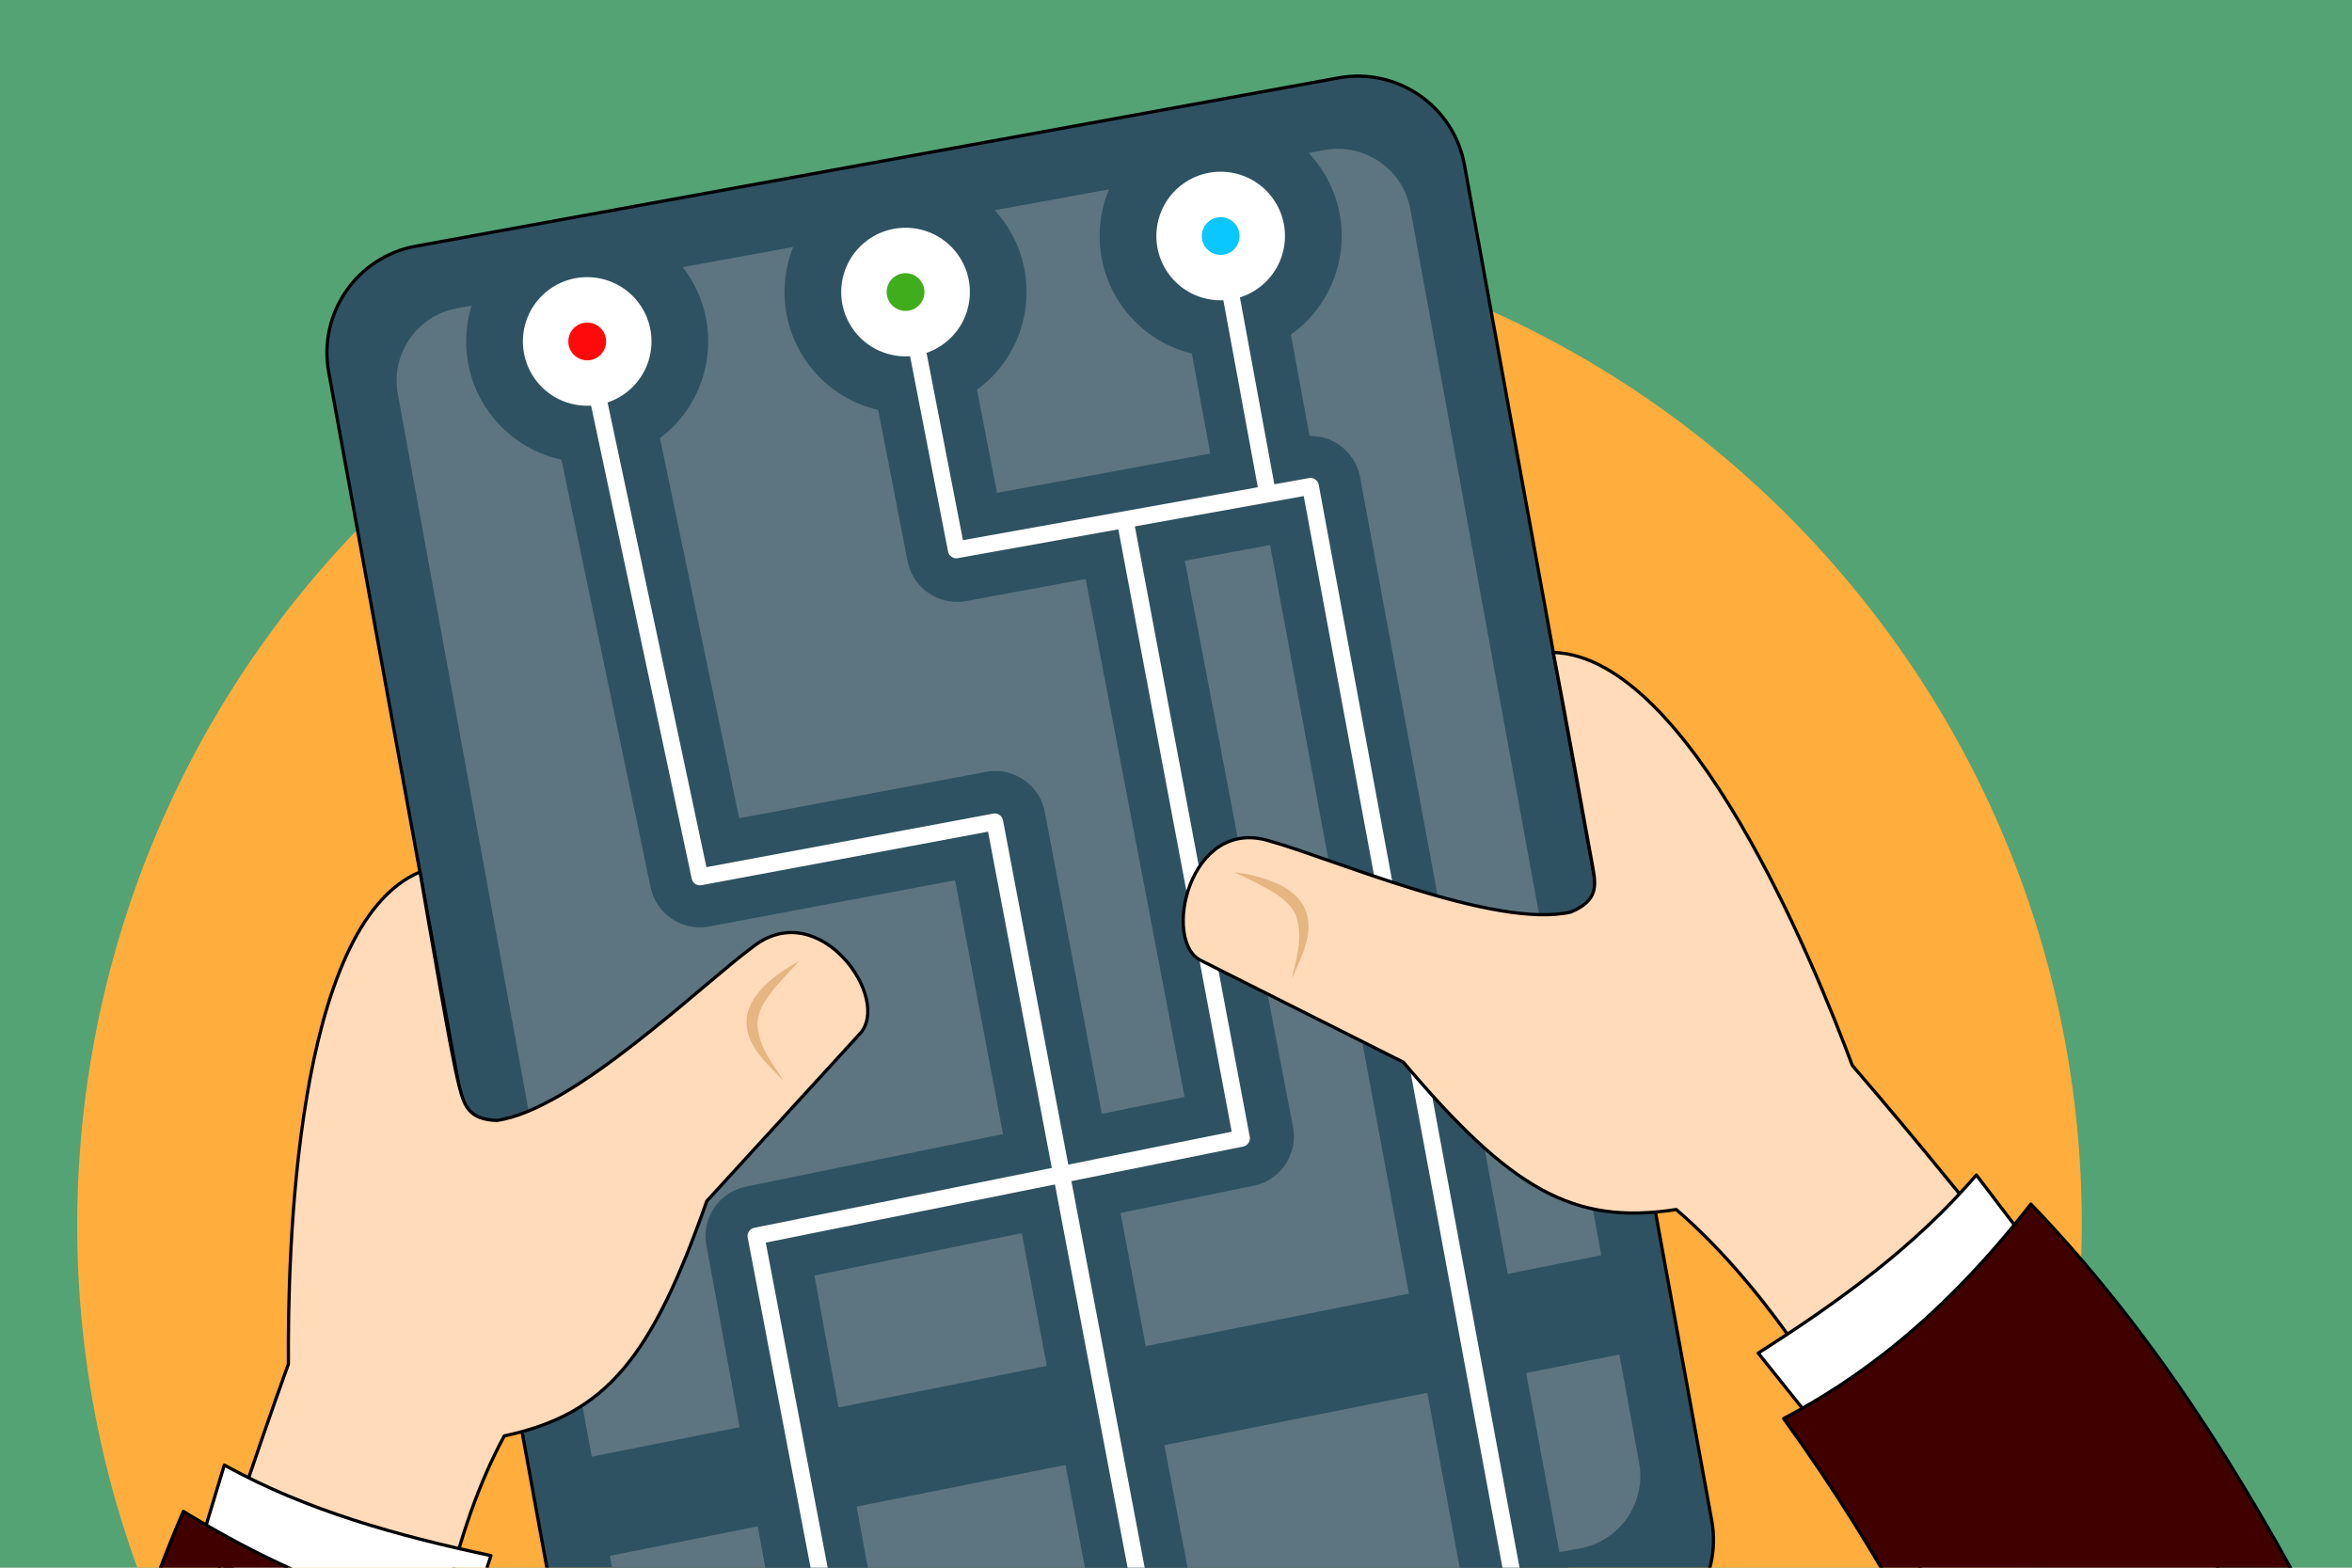
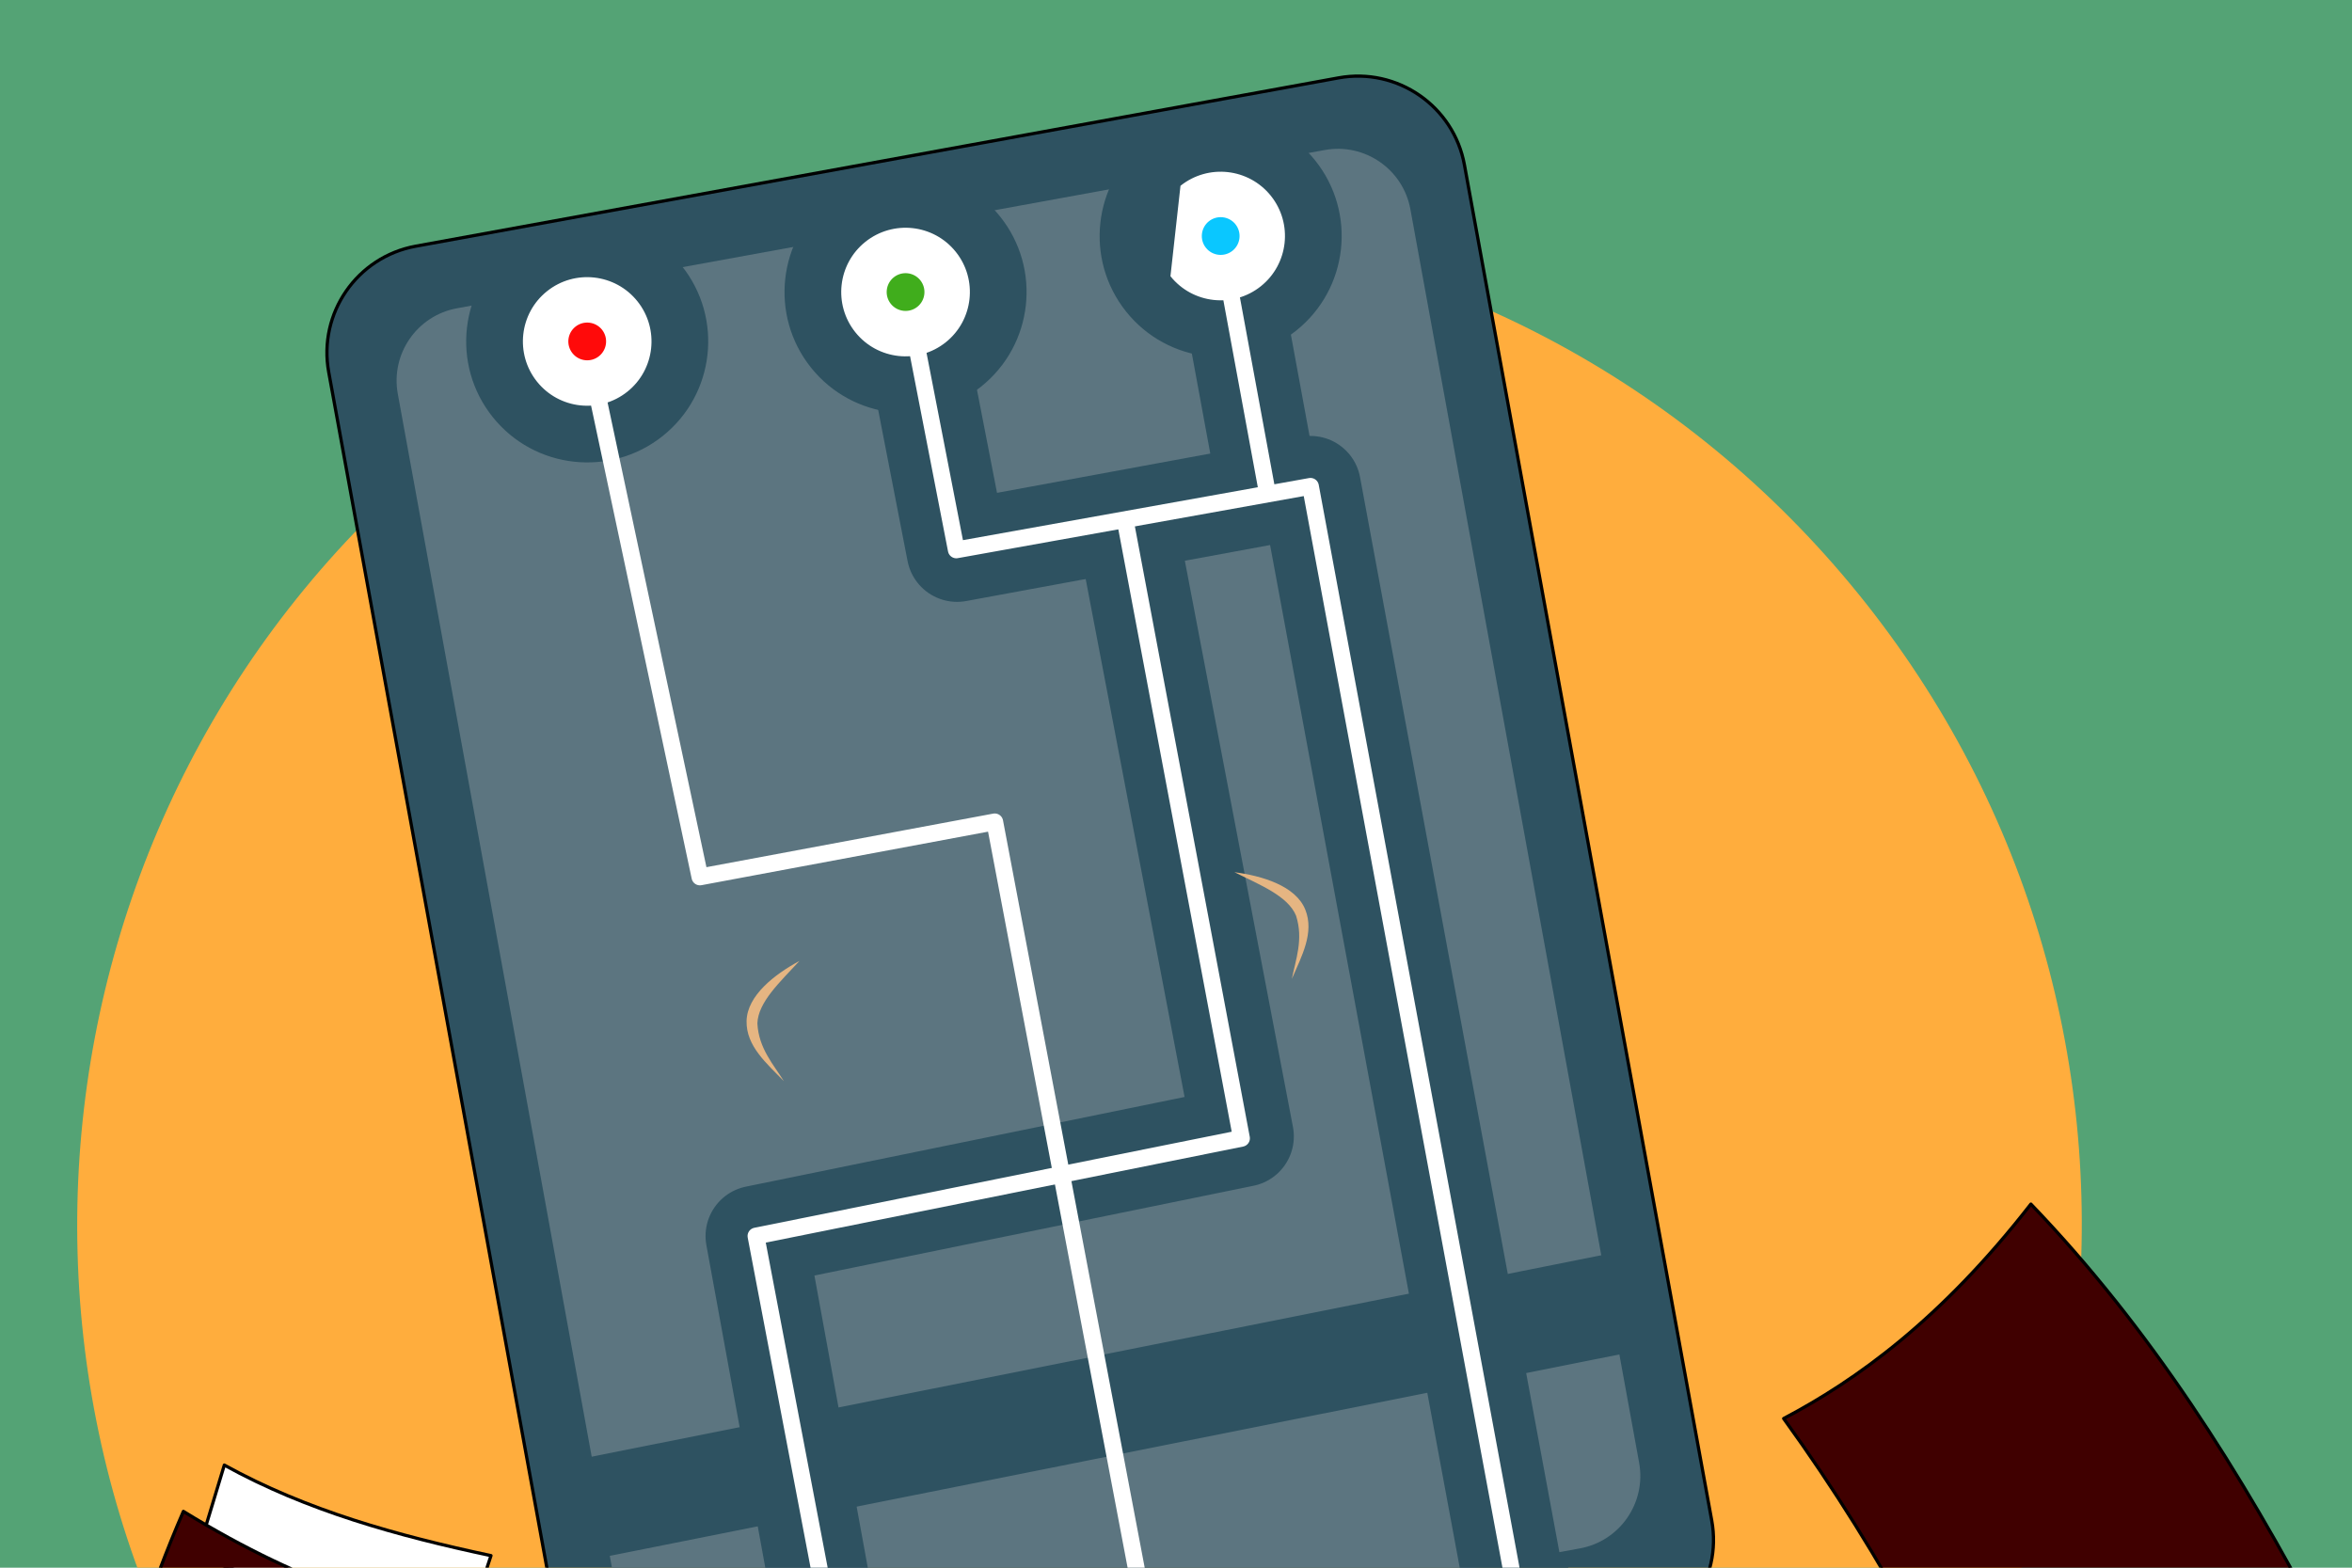
<svg xmlns="http://www.w3.org/2000/svg" version="1.2" baseProfile="tiny" x="0px" y="0px" viewBox="0 0 729 486" overflow="auto" xml:space="preserve">
  <g id="Layer_1">
    <g>
      <rect x="-76.59" y="-71.47" fill-rule="evenodd" fill="#54A375" width="883.47" height="588.98" />
    </g>
    <g>
      <path fill-rule="evenodd" fill="#FFAD3D" d="M135.98,140.78c131.88-109.63,327.91-91.57,437.54,40.32    c109.63,131.88,91.57,327.9-40.31,437.53c-131.9,109.63-327.92,91.57-437.55-40.32C-13.98,446.44,4.09,250.41,135.98,140.78z" />
      <path fill-rule="evenodd" fill="#2E5261" stroke="#000000" stroke-linecap="round" stroke-linejoin="round" stroke-miterlimit="10" d="    M101.88,115.34l76.65,420.21c3.33,18.22,20.81,30.31,39.02,26.98l286.02-52.17c18.22-3.32,30.31-20.79,26.98-39L453.9,51.12    c-3.32-18.22-20.81-30.3-39.02-26.98L128.86,76.32C110.64,79.65,98.56,97.12,101.88,115.34z" />
      <path fill-rule="evenodd" fill="#5C7580" d="M123.3,122.12l70.88,388.6c2.27,12.4,14.17,20.62,26.56,18.36l268.94-49.06    c12.4-2.25,20.62-14.14,18.37-26.55l-70.9-388.6c-2.27-12.4-14.15-20.62-26.56-18.36L141.65,95.57    C129.26,97.82,121.03,109.72,123.3,122.12z" />
-       <polyline fill-rule="evenodd" fill="none" stroke="#2E5261" stroke-width="31.249" stroke-linecap="round" stroke-linejoin="round" stroke-miterlimit="10" points="    187.64,131.24 216.94,271.86 308.49,254.65 359.31,523.79   " />
      <polyline fill-rule="evenodd" fill="none" stroke="#2E5261" stroke-width="31.249" stroke-linecap="round" stroke-linejoin="round" stroke-miterlimit="10" points="    282.97,100.65 296.64,170.96 406.18,150.77 470.63,498.4 474.54,496.45   " />
      <polyline fill-rule="evenodd" fill="none" stroke="#2E5261" stroke-width="31.249" stroke-linecap="round" stroke-linejoin="round" stroke-miterlimit="10" points="    263.33,542.09 234.31,383.18 385.4,352.29 349.54,164.44   " />
      <line fill-rule="evenodd" fill="none" stroke="#2E5261" stroke-width="31.249" stroke-linecap="round" stroke-linejoin="round" stroke-miterlimit="10" x1="499.36" y1="404.47" x2="184.29" y2="467.34" />
      <line fill-rule="evenodd" fill="none" stroke="#2E5261" stroke-width="31.249" stroke-linecap="round" stroke-linejoin="round" stroke-miterlimit="10" x1="379.37" y1="77.4" x2="393.04" y2="151.62" />
      <path fill-rule="evenodd" fill="#2E5261" d="M354.91,43.88c16.17-12.94,39.79-10.31,52.73,5.86    c12.93,16.17,10.31,39.79-5.86,52.73c-16.17,12.93-39.8,10.31-52.73-5.86C336.11,80.44,338.74,56.81,354.91,43.88z" />
-       <path fill-rule="evenodd" fill="#FFFFFF" d="M365.89,57.6c8.59-6.87,21.15-5.48,28.02,3.11c6.87,8.59,5.48,21.16-3.11,28.03    s-21.15,5.48-28.02-3.11C355.91,77.03,357.3,64.48,365.89,57.6z" />
+       <path fill-rule="evenodd" fill="#FFFFFF" d="M365.89,57.6c8.59-6.87,21.15-5.48,28.02,3.11c6.87,8.59,5.48,21.16-3.11,28.03    s-21.15,5.48-28.02-3.11z" />
      <path fill-rule="evenodd" fill="#2E5261" d="M257.24,61.25c16.17-12.94,39.79-10.31,52.73,5.86    c12.94,16.17,10.31,39.79-5.86,52.73c-16.17,12.93-39.79,10.31-52.73-5.86S241.07,74.18,257.24,61.25z" />
      <path fill-rule="evenodd" fill="#FFFFFF" d="M268.22,74.97c8.61-6.87,21.16-5.48,28.03,3.11s5.48,21.16-3.11,28.03    s-21.16,5.48-28.03-3.11C258.23,94.4,259.62,81.85,268.22,74.97z" />
      <path fill-rule="evenodd" fill="#2E5261" d="M158.57,76.55c16.17-12.93,39.79-10.31,52.73,5.86c12.93,16.17,10.31,39.8-5.86,52.73    c-16.17,12.94-39.8,10.31-52.73-5.86C139.77,113.11,142.4,89.49,158.57,76.55z" />
      <path fill-rule="evenodd" fill="#FFFFFF" d="M169.55,90.28c8.59-6.87,21.15-5.47,28.02,3.12s5.48,21.15-3.11,28.02    c-8.59,6.87-21.15,5.48-28.02-3.11S160.95,97.15,169.55,90.28z" />
      <polyline fill-rule="evenodd" fill="none" stroke="#FFFFFF" stroke-width="5.208" stroke-linecap="round" stroke-linejoin="round" stroke-miterlimit="10" points="    282.73,100.16 296.4,170.47 406.18,150.77 470.63,498.4 474.54,496.45   " />
      <polyline fill-rule="evenodd" fill="none" stroke="#FFFFFF" stroke-width="5.208" stroke-linecap="round" stroke-linejoin="round" stroke-miterlimit="10" points="    183.46,114.44 216.94,271.86 308.32,254.79 359.31,523.79   " />
-       <path fill-rule="evenodd" fill="#FFDBBA" stroke="#000000" stroke-linecap="round" stroke-linejoin="round" stroke-miterlimit="10" d="    M154,347.35c23.84-3.37,63.3-42.01,79.38-53.83c20.57-16.18,43.47,16.48,32.95,27.15l-47.28,51.7    c-17.11,48.74-31.2,66.05-62.75,72.78c-31.68,58.45-29.48,156.77-24.71,197.95l-92.6-32.54c0.51-38.88,29.69-130.45,50.4-187.69    c-0.23-33.87,1.82-136.19,40.79-152.56c3.15,18.03,9.61,56.64,12.1,66.24C143.83,342.5,145.05,347.07,154,347.35z" />
      <g>
        <path fill-rule="evenodd" fill="#FFFFFF" stroke="#000000" stroke-linecap="round" stroke-linejoin="round" stroke-miterlimit="10" d="     M152.18,482.26c-29.01-6.16-57.25-14-82.65-28.07l-8.61,28.45l82.24,27.04L152.18,482.26z" />
        <path fill-rule="evenodd" fill="#400000" stroke="#000000" stroke-linecap="round" stroke-linejoin="round" stroke-miterlimit="10" d="     M151.88,504.02c-25-3.2-56.18-11.55-95.04-35.48c-21.18,48.88-32.06,100.8-38.76,153.95l111.39,34.22     C131.45,606.45,137.63,555.65,151.88,504.02z" />
      </g>
      <line fill-rule="evenodd" fill="none" stroke="#FFFFFF" stroke-width="5.208" stroke-linecap="round" stroke-linejoin="round" stroke-miterlimit="10" x1="378.94" y1="77.4" x2="392.61" y2="151.62" />
      <path fill-rule="evenodd" fill="#FFFFFF" d="M174.35,96.28c5.27-4.22,12.99-3.36,17.23,1.91c4.22,5.29,3.36,13.01-1.91,17.23    c-5.29,4.23-13.01,3.37-17.23-1.91C168.2,108.22,169.06,100.51,174.35,96.28z" />
      <path fill-rule="evenodd" fill="#FF0A0A" d="M178.35,101.28c2.53-2.02,6.21-1.6,8.23,0.91c2.02,2.53,1.6,6.21-0.92,8.23    c-2.51,2.02-6.2,1.61-8.22-0.91C175.42,106.98,175.82,103.3,178.35,101.28z" />
      <path fill-rule="evenodd" fill="#FFFFFF" d="M272.6,80.34c5.29-4.23,13.01-3.37,17.23,1.91c4.23,5.29,3.37,12.99-1.91,17.23    c-5.29,4.22-12.99,3.37-17.23-1.91C266.47,92.28,267.32,84.57,272.6,80.34z" />
      <path fill-rule="evenodd" fill="#40AD1C" d="M277.02,85.97c2.53-2.02,6.21-1.61,8.23,0.91c2.02,2.53,1.61,6.21-0.91,8.23    c-2.53,2.02-6.21,1.6-8.23-0.91C274.09,91.68,274.5,87.99,277.02,85.97z" />
      <path fill-rule="evenodd" fill="#FFFFFF" d="M370.74,63.39c5.29-4.22,13.01-3.37,17.23,1.91c4.23,5.29,3.37,13.01-1.91,17.23    c-5.27,4.23-12.99,3.37-17.23-1.91C364.61,75.34,365.47,67.62,370.74,63.39z" />
      <path fill-rule="evenodd" fill="#0AC7FF" d="M374.69,68.6c2.53-2.02,6.21-1.6,8.23,0.91c2.02,2.53,1.61,6.21-0.91,8.23    c-2.53,2.02-6.21,1.61-8.23-0.91C371.76,74.31,372.18,70.62,374.69,68.6z" />
      <polyline fill-rule="evenodd" fill="none" stroke="#FFFFFF" stroke-width="5.208" stroke-linecap="round" stroke-linejoin="round" stroke-miterlimit="10" points="    264.56,542.09 234.31,383.18 384.8,352.89 348.9,162.11   " />
      <path fill-rule="evenodd" fill="#E5B582" d="M247.79,297.9c-7.58,4.09-16.22,10.68-16.39,18.63c-0.17,7.74,6.24,13.15,11.55,18.63    c-3.12-5.06-7.8-10.09-8.2-17.89C234.96,310.7,241.71,304.49,247.79,297.9z" />
    </g>
-     <path fill-rule="evenodd" fill="#FFDBBA" stroke="#000000" stroke-linecap="round" stroke-linejoin="round" stroke-miterlimit="10" d="   M486.85,282.75c-23.48,5.34-74.11-16.71-93.35-22.03c-24.99-7.8-33.55,31.45-21.12,37.11l62.6,31.47   c33.35,39.45,52.68,50.61,84.56,45.66C569.95,418.28,607.78,507.82,618,548l70.07-60.27c-14.32-36.15-74.21-111.32-113.95-157.43   c-11.84-31.73-50.45-126.64-92.69-128.05c3.48,17.97,10.5,56.97,12.25,66.6C494.78,274.89,495.11,279.29,486.85,282.75z" />
    <path fill-rule="evenodd" fill="#E5B582" d="M382.61,270.39c8.54,1.12,18.96,4.2,21.95,11.57c2.91,7.18-1.14,14.51-4.15,21.52   c1.12-5.85,3.69-12.21,1.29-19.64C399.17,277.77,390.64,274.38,382.61,270.39z" />
-     <path fill-rule="evenodd" fill="#FFFFFF" stroke="#000000" stroke-linecap="round" stroke-linejoin="round" stroke-miterlimit="10" d="   M544.95,419.47c25.01-15.91,48.75-33.14,67.62-55.21l18.02,23.66l-67.6,54.09L544.95,419.47z" />
    <path fill-rule="evenodd" fill="#400000" stroke="#000000" stroke-linecap="round" stroke-linejoin="round" stroke-miterlimit="10" d="   M552.84,439.76c22.29-11.74,48.59-30.45,76.63-66.48c36.94,38.4,65.27,83.25,90.14,130.7l-92.39,70.99   C607.79,528.56,584.24,483.14,552.84,439.76z" />
  </g>
  <g id="SVG_Document">
-     <polyline fill-rule="evenodd" fill="none" points="-22.4,-35.33 752.67,-35.33 752.67,481.39 -22.4,481.39 -22.4,-35.33  " />
    <g>
      <g>
        <g>
          <g>
            <polyline fill-rule="evenodd" fill="none" points="-22.4,-35.33 752.67,-35.33 752.67,481.39 -22.4,481.39 -22.4,-35.33             " />
            <g>
              <rect x="-22.4" y="-35.33" fill-rule="evenodd" fill="none" width="775.07" height="516.72" />
            </g>
          </g>
        </g>
      </g>
    </g>
    <rect x="-22.4" y="-35.33" fill-rule="evenodd" fill="none" width="775.07" height="516.72" />
  </g>
</svg>